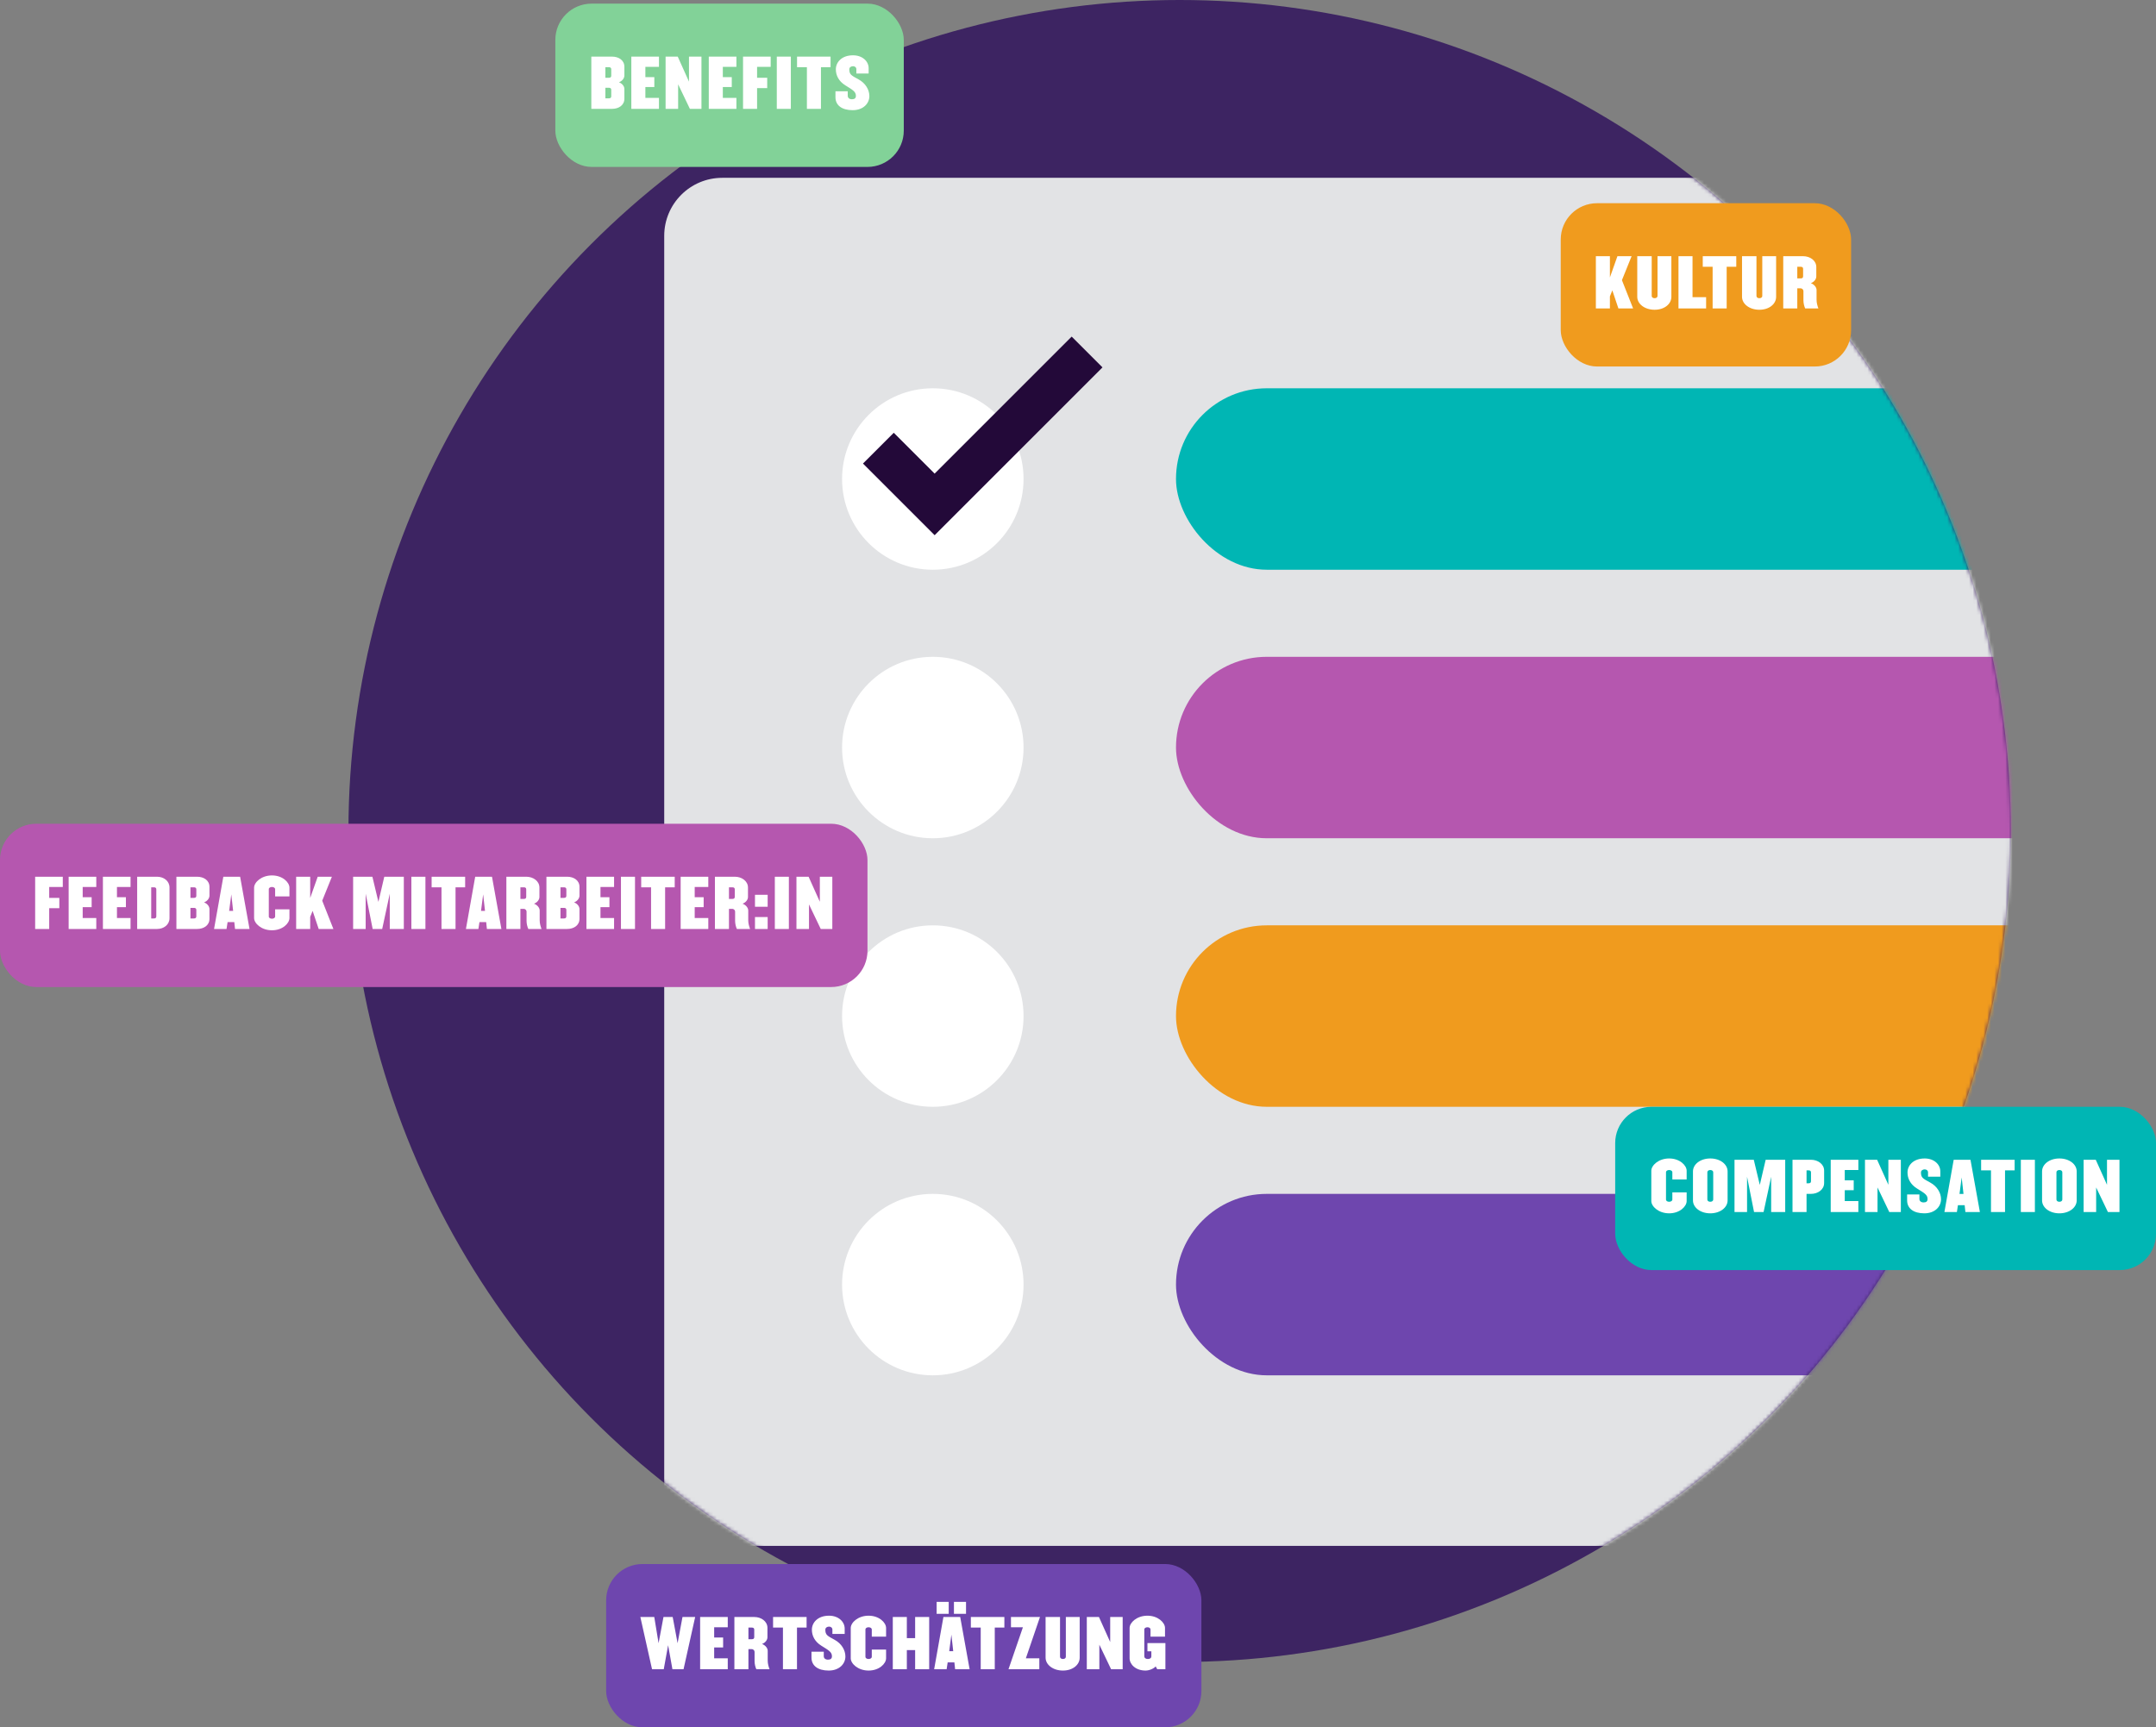
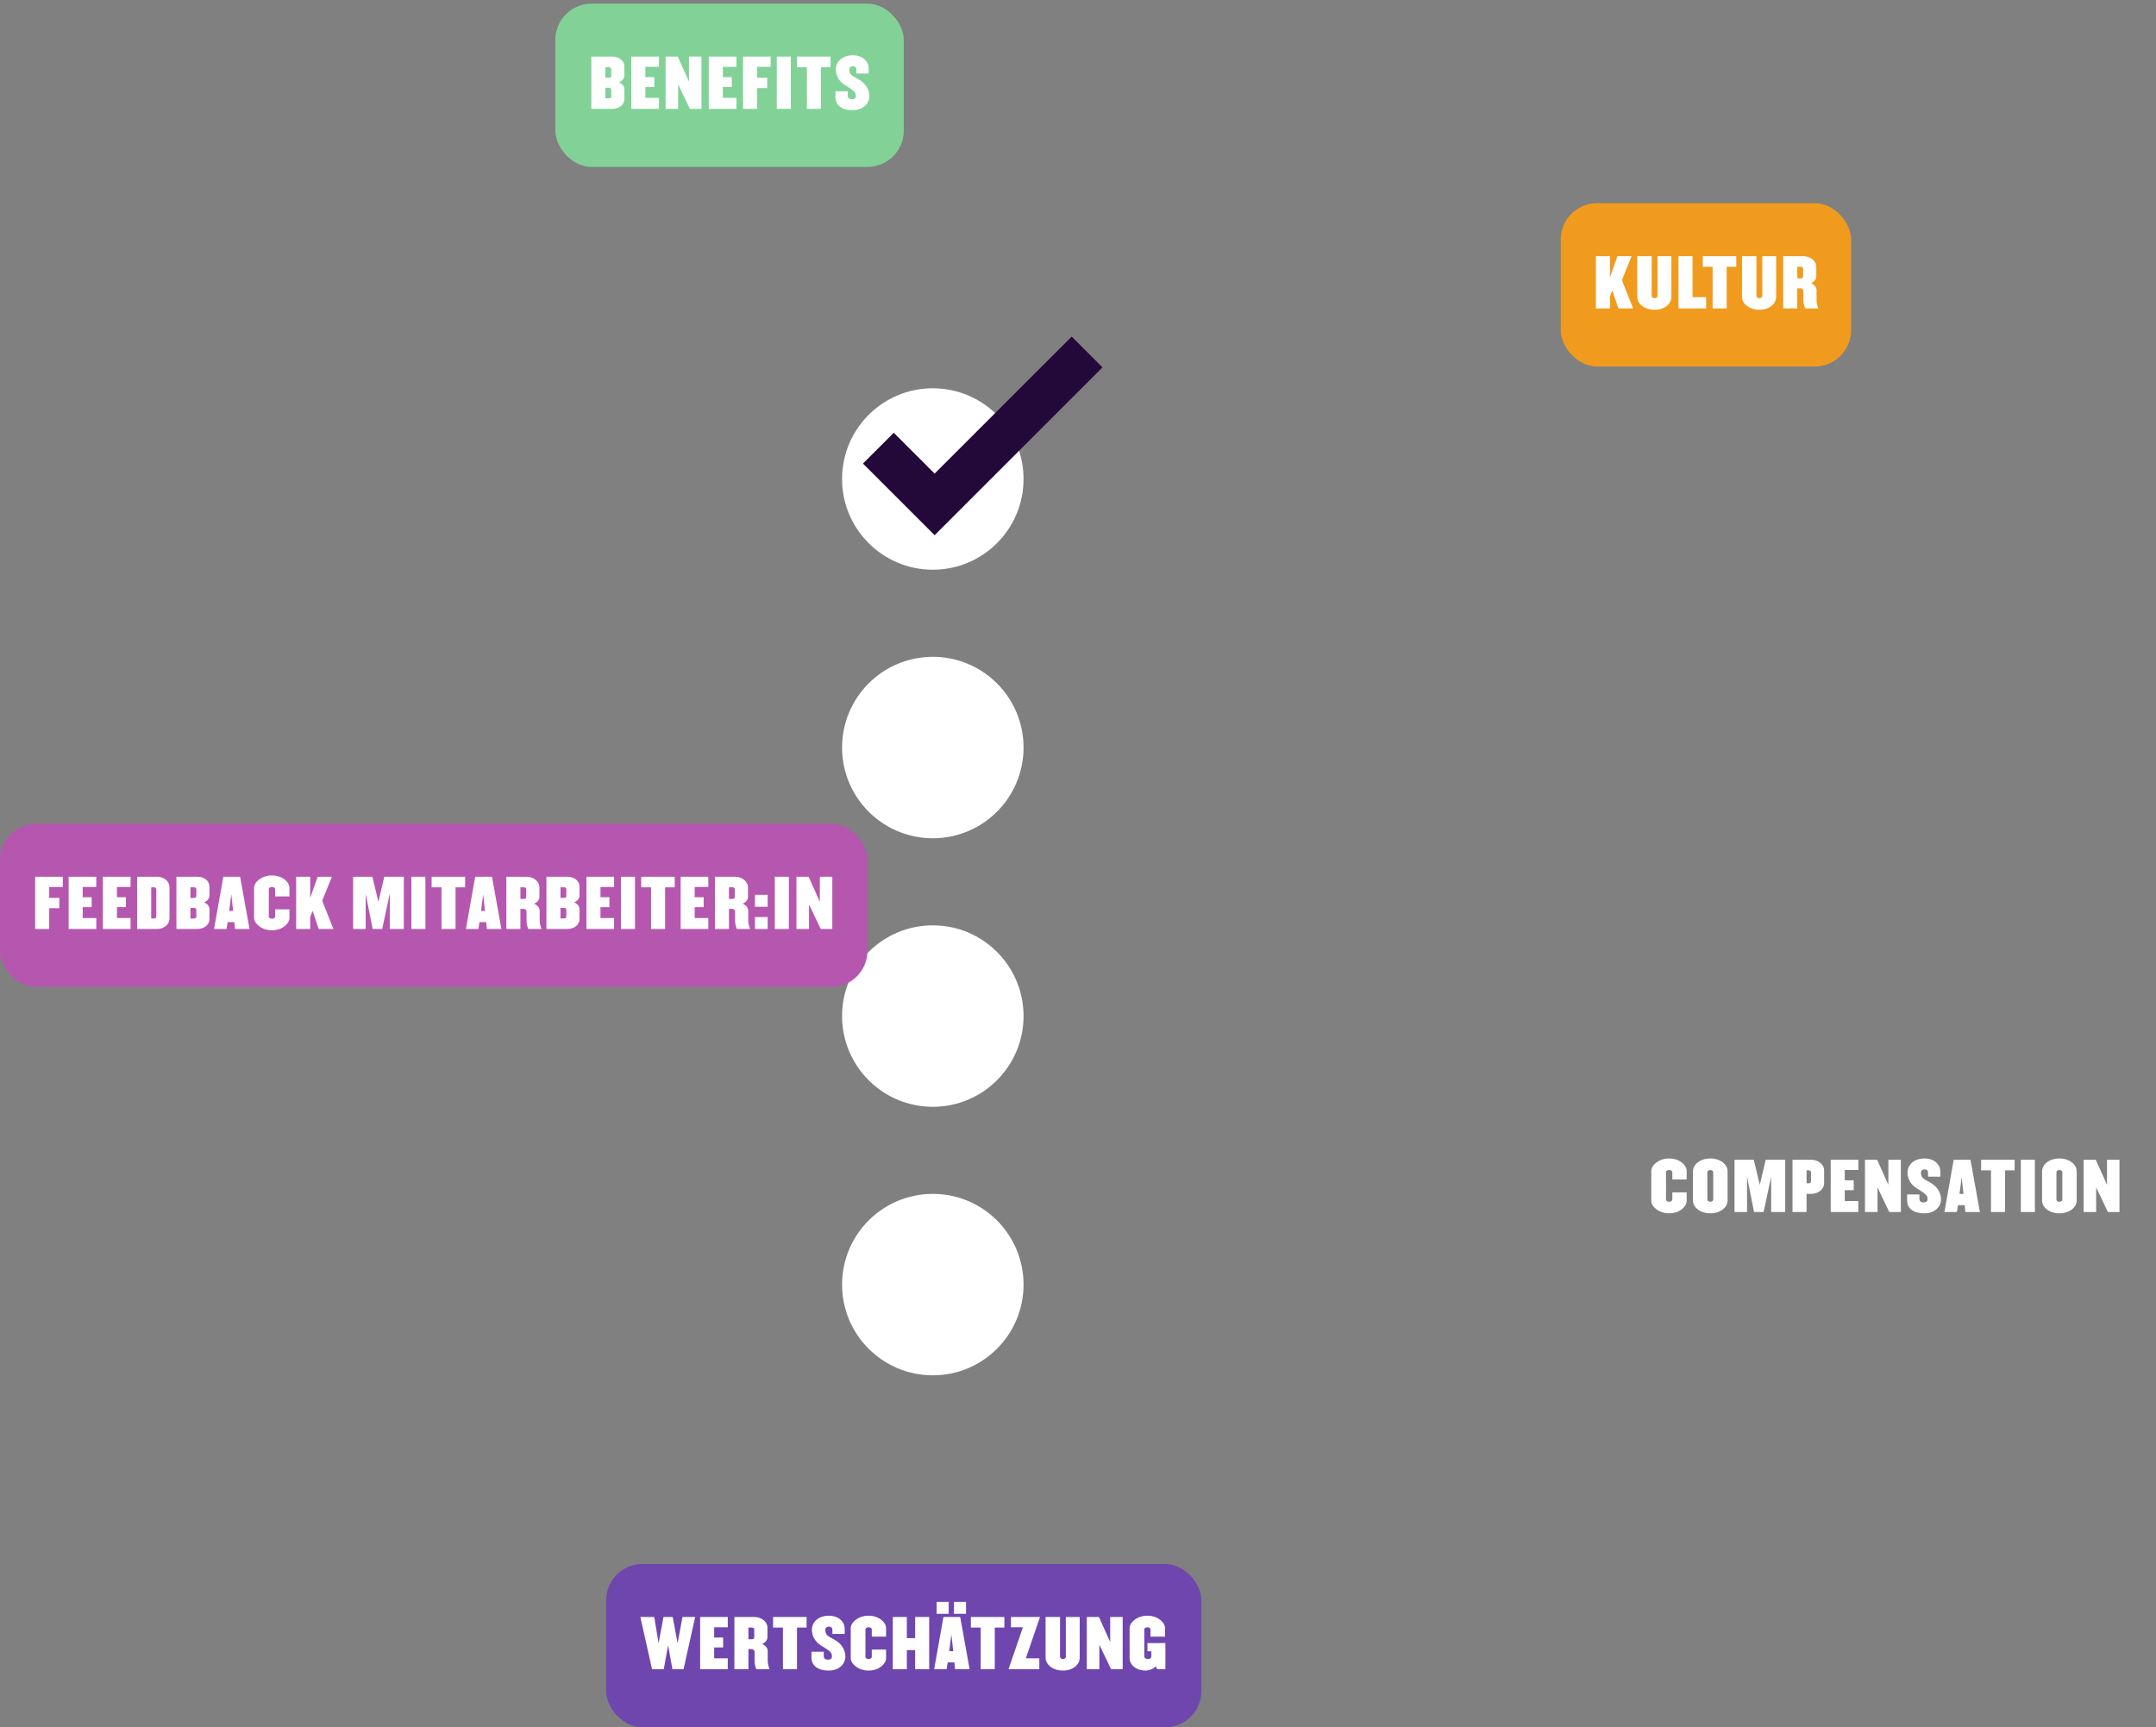
<svg xmlns="http://www.w3.org/2000/svg" width="594" height="476" viewBox="0 0 594 476" fill="none">
  <rect x="0" y="0" width="594" height="476" fill="#808080" stroke="none" />
-   <circle cx="325" cy="229" r="229" fill="#3D2462" />
  <mask id="mask0_8_1492" style="mask-type:alpha" maskUnits="userSpaceOnUse" x="96" y="0" width="458" height="458">
-     <circle cx="325" cy="229" r="229" fill="#3D2462" />
-   </mask>
+     </mask>
  <g mask="url(#mask0_8_1492)">
    <rect x="183" y="49" width="439" height="377" rx="16" fill="#E2E3E5" />
    <rect x="324" y="107" width="392" height="50" rx="25" fill="#00B6B4" />
    <rect x="324" y="181" width="392" height="50" rx="25" fill="#B557AF" />
    <rect x="324" y="255" width="392" height="50" rx="25" fill="#F09B1E" />
    <rect x="324" y="329" width="392" height="50" rx="25" fill="#6E46AE" />
  </g>
  <circle cx="257" cy="132" r="25" fill="white" />
  <circle cx="257" cy="206" r="25" fill="white" />
  <circle cx="257" cy="280" r="25" fill="white" />
  <circle cx="257" cy="354" r="25" fill="white" />
  <path d="M242 123.5L257.5 139L299.5 97" stroke="#230939" stroke-width="12" />
  <rect y="227" width="239" height="45" rx="10" fill="#B557AF" />
  <path d="M17.3 244.426V241.6H9.686V256H13.556V250.276H16.346V247.432H13.556V244.426H17.3ZM26.528 256V252.976H22.784V249.988H25.25V247.252H22.784V244.426H26.528V241.6H18.914V256H26.528ZM35.967 256V252.976H32.223V249.988H34.689V247.252H32.223V244.426H35.967V241.6H28.353V256H35.967ZM46.701 253.012V244.588C46.701 242.77 45.117 241.6 43.263 241.6H37.791V256H43.263C45.117 256 46.701 254.83 46.701 253.012ZM43.065 252.526C43.065 252.94 42.831 253.102 42.399 253.102H41.661V244.516H42.399C42.831 244.516 43.065 244.678 43.065 245.092V252.526ZM57.709 253.192V250.528C57.709 249.844 57.205 249.052 56.215 248.674C57.205 248.296 57.709 247.486 57.709 246.802V244.408C57.709 242.59 56.143 241.6 54.289 241.6H48.601V256H54.289C56.143 256 57.709 255.01 57.709 253.192ZM54.091 246.874C54.091 247.27 53.839 247.432 53.425 247.432H52.471V244.516H53.425C53.839 244.516 54.091 244.678 54.091 245.092V246.874ZM54.091 252.526C54.091 252.94 53.839 253.102 53.425 253.102H52.471V250.186H53.425C53.839 250.186 54.091 250.348 54.091 250.744V252.526ZM68.748 256L66.156 241.6H61.53L58.974 256H62.412L62.7 254.11H64.554L64.752 256H68.748ZM64.23 251.014H63.132L63.726 246.46L64.23 251.014ZM79.745 252.976V250.582H75.803V252.562C75.803 252.94 75.389 253.174 74.921 253.174C74.453 253.174 74.057 252.94 74.057 252.562V245.038C74.057 244.66 74.453 244.426 74.921 244.426C75.389 244.426 75.803 244.66 75.803 245.038V247.018H79.745V244.624C79.745 243.148 77.855 241.24 74.921 241.24C72.005 241.24 70.007 243.148 70.007 244.624V252.976C70.007 254.452 72.005 256.36 74.921 256.36C77.855 256.36 79.745 254.452 79.745 252.976ZM91.853 256L88.775 248.206L91.439 241.6H87.533L85.463 247.45V241.6H81.593V256H85.463V252.67L86.129 251.014L87.803 256H91.853ZM111.257 256V241.6H105.875L104.255 248.53L102.599 241.6H97.289V256H100.745V246.28L102.671 256H105.299L107.387 246.28V256H111.257ZM117.209 256V241.6H113.339V256H117.209ZM128.151 244.516V241.6H118.917V244.516H121.635V256H125.505V244.516H128.151ZM138.141 256L135.549 241.6H130.923L128.367 256H131.805L132.093 254.11H133.947L134.145 256H138.141ZM133.623 251.014H132.525L133.119 246.46L133.623 251.014ZM149.193 256C148.941 255.298 148.689 254.506 148.689 253.588V250.906C148.689 250.222 148.113 249.412 147.123 249.034C148.113 248.656 148.617 247.864 148.617 247.18V244.588C148.617 242.77 146.871 241.6 144.999 241.6H139.509V256H143.379V250.456H144.261C144.801 250.456 145.071 250.888 145.071 251.212V253.768C145.071 254.524 145.269 255.37 145.557 256H149.193ZM144.981 247.144C144.981 247.558 144.747 247.72 144.315 247.72H143.379V244.516H144.315C144.747 244.516 144.981 244.678 144.981 245.092V247.144ZM159.655 253.192V250.528C159.655 249.844 159.151 249.052 158.161 248.674C159.151 248.296 159.655 247.486 159.655 246.802V244.408C159.655 242.59 158.089 241.6 156.235 241.6H150.547V256H156.235C158.089 256 159.655 255.01 159.655 253.192ZM156.037 246.874C156.037 247.27 155.785 247.432 155.371 247.432H154.417V244.516H155.371C155.785 244.516 156.037 244.678 156.037 245.092V246.874ZM156.037 252.526C156.037 252.94 155.785 253.102 155.371 253.102H154.417V250.186H155.371C155.785 250.186 156.037 250.348 156.037 250.744V252.526ZM169.182 256V252.976H165.438V249.988H167.904V247.252H165.438V244.426H169.182V241.6H161.568V256H169.182ZM174.949 256V241.6H171.079V256H174.949ZM185.891 244.516V241.6H176.657V244.516H179.375V256H183.245V244.516H185.891ZM195.143 256V252.976H191.399V249.988H193.865V247.252H191.399V244.426H195.143V241.6H187.529V256H195.143ZM206.652 256C206.4 255.298 206.148 254.506 206.148 253.588V250.906C206.148 250.222 205.572 249.412 204.582 249.034C205.572 248.656 206.076 247.864 206.076 247.18V244.588C206.076 242.77 204.33 241.6 202.458 241.6H196.968V256H200.838V250.456H201.72C202.26 250.456 202.53 250.888 202.53 251.212V253.768C202.53 254.524 202.728 255.37 203.016 256H206.652ZM202.44 247.144C202.44 247.558 202.206 247.72 201.774 247.72H200.838V244.516H201.774C202.206 244.516 202.44 244.678 202.44 245.092V247.144ZM211.498 249.88V246.586H208.006V249.88H211.498ZM211.498 256V252.706H208.006V256H211.498ZM217.344 256V241.6H213.474V256H217.344ZM229.312 256V241.6H225.874V248.494L222.778 241.6H219.43V256H222.886V249.232L226.126 256H229.312Z" fill="white" />
  <rect x="153" y="1" width="96" height="45" rx="10" fill="#82D298" />
  <path d="M172.025 27.192V24.528C172.025 23.844 171.521 23.052 170.531 22.674C171.521 22.296 172.025 21.486 172.025 20.802V18.408C172.025 16.59 170.459 15.6 168.605 15.6H162.917V30H168.605C170.459 30 172.025 29.01 172.025 27.192ZM168.407 20.874C168.407 21.27 168.155 21.432 167.741 21.432H166.787V18.516H167.741C168.155 18.516 168.407 18.678 168.407 19.092V20.874ZM168.407 26.526C168.407 26.94 168.155 27.102 167.741 27.102H166.787V24.186H167.741C168.155 24.186 168.407 24.348 168.407 24.744V26.526ZM181.552 30V26.976H177.808V23.988H180.274V21.252H177.808V18.426H181.552V15.6H173.938V30H181.552ZM193.259 30V15.6H189.821V22.494L186.725 15.6H183.377V30H186.833V23.232L190.073 30H193.259ZM202.89 30V26.976H199.146V23.988H201.612V21.252H199.146V18.426H202.89V15.6H195.276V30H202.89ZM212.329 18.426V15.6H204.715V30H208.585V24.276H211.375V21.432H208.585V18.426H212.329ZM217.885 30V15.6H214.015V30H217.885ZM228.827 18.516V15.6H219.593V18.516H222.311V30H226.181V18.516H228.827ZM239.519 26.49C239.519 24.708 238.439 22.908 236.549 21.882C234.497 20.766 233.993 20.532 233.993 19.092C233.993 18.534 234.515 18.246 235.019 18.246C235.523 18.246 235.937 18.57 235.937 19.074V20.262H239.321V18.804C239.321 16.842 237.557 15.24 235.019 15.24C231.887 15.24 230.285 17.148 230.285 19.11C230.285 20.748 231.059 22.368 232.877 23.502C234.911 24.78 235.811 25.23 235.811 26.418C235.811 27.03 235.469 27.354 234.731 27.354C233.993 27.354 233.561 26.958 233.561 26.4V25.158H230.177V26.796C230.177 29.028 231.959 30.36 234.911 30.36C237.881 30.36 239.519 28.47 239.519 26.49Z" fill="white" />
  <rect x="430" y="56" width="80" height="45" rx="10" fill="#F09B1E" />
  <path d="M449.937 85L446.859 77.206L449.523 70.6H445.617L443.547 76.45V70.6H439.677V85H443.547V81.67L444.213 80.014L445.887 85H449.937ZM460.479 81.796V70.6H456.663V81.562C456.663 81.94 456.321 82.174 455.853 82.174C455.421 82.174 455.061 81.94 455.061 81.562V70.6H451.083V81.796C451.083 83.758 453.135 85.36 455.853 85.36C458.589 85.36 460.479 83.758 460.479 81.796ZM470.053 85V81.886H466.309V70.6H462.439V85H470.053ZM478.361 73.516V70.6H469.127V73.516H471.845V85H475.715V73.516H478.361ZM489.341 81.796V70.6H485.525V81.562C485.525 81.94 485.183 82.174 484.715 82.174C484.283 82.174 483.923 81.94 483.923 81.562V70.6H479.945V81.796C479.945 83.758 481.997 85.36 484.715 85.36C487.451 85.36 489.341 83.758 489.341 81.796ZM500.985 85C500.733 84.298 500.481 83.506 500.481 82.588V79.906C500.481 79.222 499.905 78.412 498.915 78.034C499.905 77.656 500.409 76.864 500.409 76.18V73.588C500.409 71.77 498.663 70.6 496.791 70.6H491.301V85H495.171V79.456H496.053C496.593 79.456 496.863 79.888 496.863 80.212V82.768C496.863 83.524 497.061 84.37 497.349 85H500.985ZM496.773 76.144C496.773 76.558 496.539 76.72 496.107 76.72H495.171V73.516H496.107C496.539 73.516 496.773 73.678 496.773 74.092V76.144Z" fill="white" />
-   <rect x="445" y="305" width="149" height="45" rx="10" fill="#00B6B4" />
  <path d="M464.69 330.976V328.582H460.748V330.562C460.748 330.94 460.334 331.174 459.866 331.174C459.398 331.174 459.002 330.94 459.002 330.562V323.038C459.002 322.66 459.398 322.426 459.866 322.426C460.334 322.426 460.748 322.66 460.748 323.038V325.018H464.69V322.624C464.69 321.148 462.8 319.24 459.866 319.24C456.95 319.24 454.952 321.148 454.952 322.624V330.976C454.952 332.452 456.95 334.36 459.866 334.36C462.8 334.36 464.69 332.452 464.69 330.976ZM475.97 330.796V322.804C475.97 320.842 473.936 319.24 471.2 319.24C468.464 319.24 466.43 320.842 466.43 322.804V330.796C466.43 332.758 468.464 334.36 471.2 334.36C473.936 334.36 475.97 332.758 475.97 330.796ZM472.01 330.562C472.01 330.94 471.65 331.174 471.2 331.174C470.75 331.174 470.39 330.94 470.39 330.562V323.038C470.39 322.66 470.75 322.426 471.2 322.426C471.65 322.426 472.01 322.66 472.01 323.038V330.562ZM491.843 334V319.6H486.461L484.841 326.53L483.185 319.6H477.875V334H481.331V324.28L483.257 334H485.885L487.973 324.28V334H491.843ZM502.565 326.008V322.588C502.565 320.77 500.819 319.6 498.965 319.6H493.853V334H497.723V328.996H498.965C500.819 328.996 502.565 327.844 502.565 326.008ZM498.947 325.504C498.947 325.918 498.695 326.08 498.281 326.08H497.723V322.516H498.281C498.695 322.516 498.947 322.678 498.947 323.092V325.504ZM511.995 334V330.976H508.251V327.988H510.717V325.252H508.251V322.426H511.995V319.6H504.381V334H511.995ZM523.702 334V319.6H520.264V326.494L517.168 319.6H513.82V334H517.276V327.232L520.516 334H523.702ZM534.774 330.49C534.774 328.708 533.694 326.908 531.804 325.882C529.752 324.766 529.248 324.532 529.248 323.092C529.248 322.534 529.77 322.246 530.274 322.246C530.778 322.246 531.192 322.57 531.192 323.074V324.262H534.576V322.804C534.576 320.842 532.812 319.24 530.274 319.24C527.142 319.24 525.54 321.148 525.54 323.11C525.54 324.748 526.314 326.368 528.132 327.502C530.166 328.78 531.066 329.23 531.066 330.418C531.066 331.03 530.724 331.354 529.986 331.354C529.248 331.354 528.816 330.958 528.816 330.4V329.158H525.432V330.796C525.432 333.028 527.214 334.36 530.166 334.36C533.136 334.36 534.774 332.47 534.774 330.49ZM545.48 334L542.888 319.6H538.262L535.706 334H539.144L539.432 332.11H541.286L541.484 334H545.48ZM540.962 329.014H539.864L540.458 324.46L540.962 329.014ZM555.053 322.516V319.6H545.819V322.516H548.537V334H552.407V322.516H555.053ZM560.632 334V319.6H556.762V334H560.632ZM572.151 330.796V322.804C572.151 320.842 570.117 319.24 567.381 319.24C564.645 319.24 562.611 320.842 562.611 322.804V330.796C562.611 332.758 564.645 334.36 567.381 334.36C570.117 334.36 572.151 332.758 572.151 330.796ZM568.191 330.562C568.191 330.94 567.831 331.174 567.381 331.174C566.931 331.174 566.571 330.94 566.571 330.562V323.038C566.571 322.66 566.931 322.426 567.381 322.426C567.831 322.426 568.191 322.66 568.191 323.038V330.562ZM583.938 334V319.6H580.5V326.494L577.404 319.6H574.056V334H577.512V327.232L580.752 334H583.938Z" fill="white" />
  <rect x="167" y="431" width="164" height="45" rx="10" fill="#6E46AE" />
  <path d="M191.526 445.6H188.034L186.684 452.818L185.334 445.6H182.796L181.446 452.818L180.258 445.6H176.424L179.646 460H182.868L184.074 453.376L185.262 460H188.322L191.526 445.6ZM200.506 460V456.976H196.762V453.988H199.228V451.252H196.762V448.426H200.506V445.6H192.892V460H200.506ZM212.015 460C211.763 459.298 211.511 458.506 211.511 457.588V454.906C211.511 454.222 210.935 453.412 209.945 453.034C210.935 452.656 211.439 451.864 211.439 451.18V448.588C211.439 446.77 209.693 445.6 207.821 445.6H202.331V460H206.201V454.456H207.083C207.623 454.456 207.893 454.888 207.893 455.212V457.768C207.893 458.524 208.091 459.37 208.379 460H212.015ZM207.803 451.144C207.803 451.558 207.569 451.72 207.137 451.72H206.201V448.516H207.137C207.569 448.516 207.803 448.678 207.803 449.092V451.144ZM222.225 448.516V445.6H212.991V448.516H215.709V460H219.579V448.516H222.225ZM232.916 456.49C232.916 454.708 231.836 452.908 229.946 451.882C227.894 450.766 227.39 450.532 227.39 449.092C227.39 448.534 227.912 448.246 228.416 448.246C228.92 448.246 229.334 448.57 229.334 449.074V450.262H232.718V448.804C232.718 446.842 230.954 445.24 228.416 445.24C225.284 445.24 223.682 447.148 223.682 449.11C223.682 450.748 224.456 452.368 226.274 453.502C228.308 454.78 229.208 455.23 229.208 456.418C229.208 457.03 228.866 457.354 228.128 457.354C227.39 457.354 226.958 456.958 226.958 456.4V455.158H223.574V456.796C223.574 459.028 225.356 460.36 228.308 460.36C231.278 460.36 232.916 458.47 232.916 456.49ZM244.126 456.976V454.582H240.184V456.562C240.184 456.94 239.77 457.174 239.302 457.174C238.834 457.174 238.438 456.94 238.438 456.562V449.038C238.438 448.66 238.834 448.426 239.302 448.426C239.77 448.426 240.184 448.66 240.184 449.038V451.018H244.126V448.624C244.126 447.148 242.236 445.24 239.302 445.24C236.386 445.24 234.388 447.148 234.388 448.624V456.976C234.388 458.452 236.386 460.36 239.302 460.36C242.236 460.36 244.126 458.452 244.126 456.976ZM256 460V445.6H252.13V451.432H249.844V445.6H245.974V460H249.844V454.726H252.13V460H256ZM266.15 444.718V441.424H262.82V444.718H266.15ZM261.38 444.718V441.424H258.05V444.718H261.38ZM267.14 460L264.548 445.6H259.922L257.366 460H260.804L261.092 458.11H262.946L263.144 460H267.14ZM262.622 455.014H261.524L262.118 450.46L262.622 455.014ZM276.714 448.516V445.6H267.48V448.516H270.198V460H274.068V448.516H276.714ZM286.523 445.6H278.531V448.426H281.825L277.847 460H286.343V456.976H282.635L286.523 445.6ZM297.466 456.796V445.6H293.65V456.562C293.65 456.94 293.308 457.174 292.84 457.174C292.408 457.174 292.048 456.94 292.048 456.562V445.6H288.07V456.796C288.07 458.758 290.122 460.36 292.84 460.36C295.576 460.36 297.466 458.758 297.466 456.796ZM309.308 460V445.6H305.87V452.494L302.774 445.6H299.426V460H302.882V453.232L306.122 460H309.308ZM321.081 460V452.782H316.131V455.05H317.211V456.472C317.211 456.85 316.905 457.174 316.239 457.174C315.627 457.174 315.267 456.85 315.267 456.472V449.038C315.267 448.66 315.663 448.426 316.131 448.426C316.617 448.426 316.977 448.66 316.977 449.038V451.018H320.973V448.624C320.973 447.148 319.047 445.24 316.131 445.24C313.197 445.24 311.217 447.148 311.217 448.624V456.976C311.217 458.596 312.819 460.36 315.627 460.36C316.743 460.36 318.057 459.694 318.399 459.208L318.831 460H321.081Z" fill="white" />
</svg>